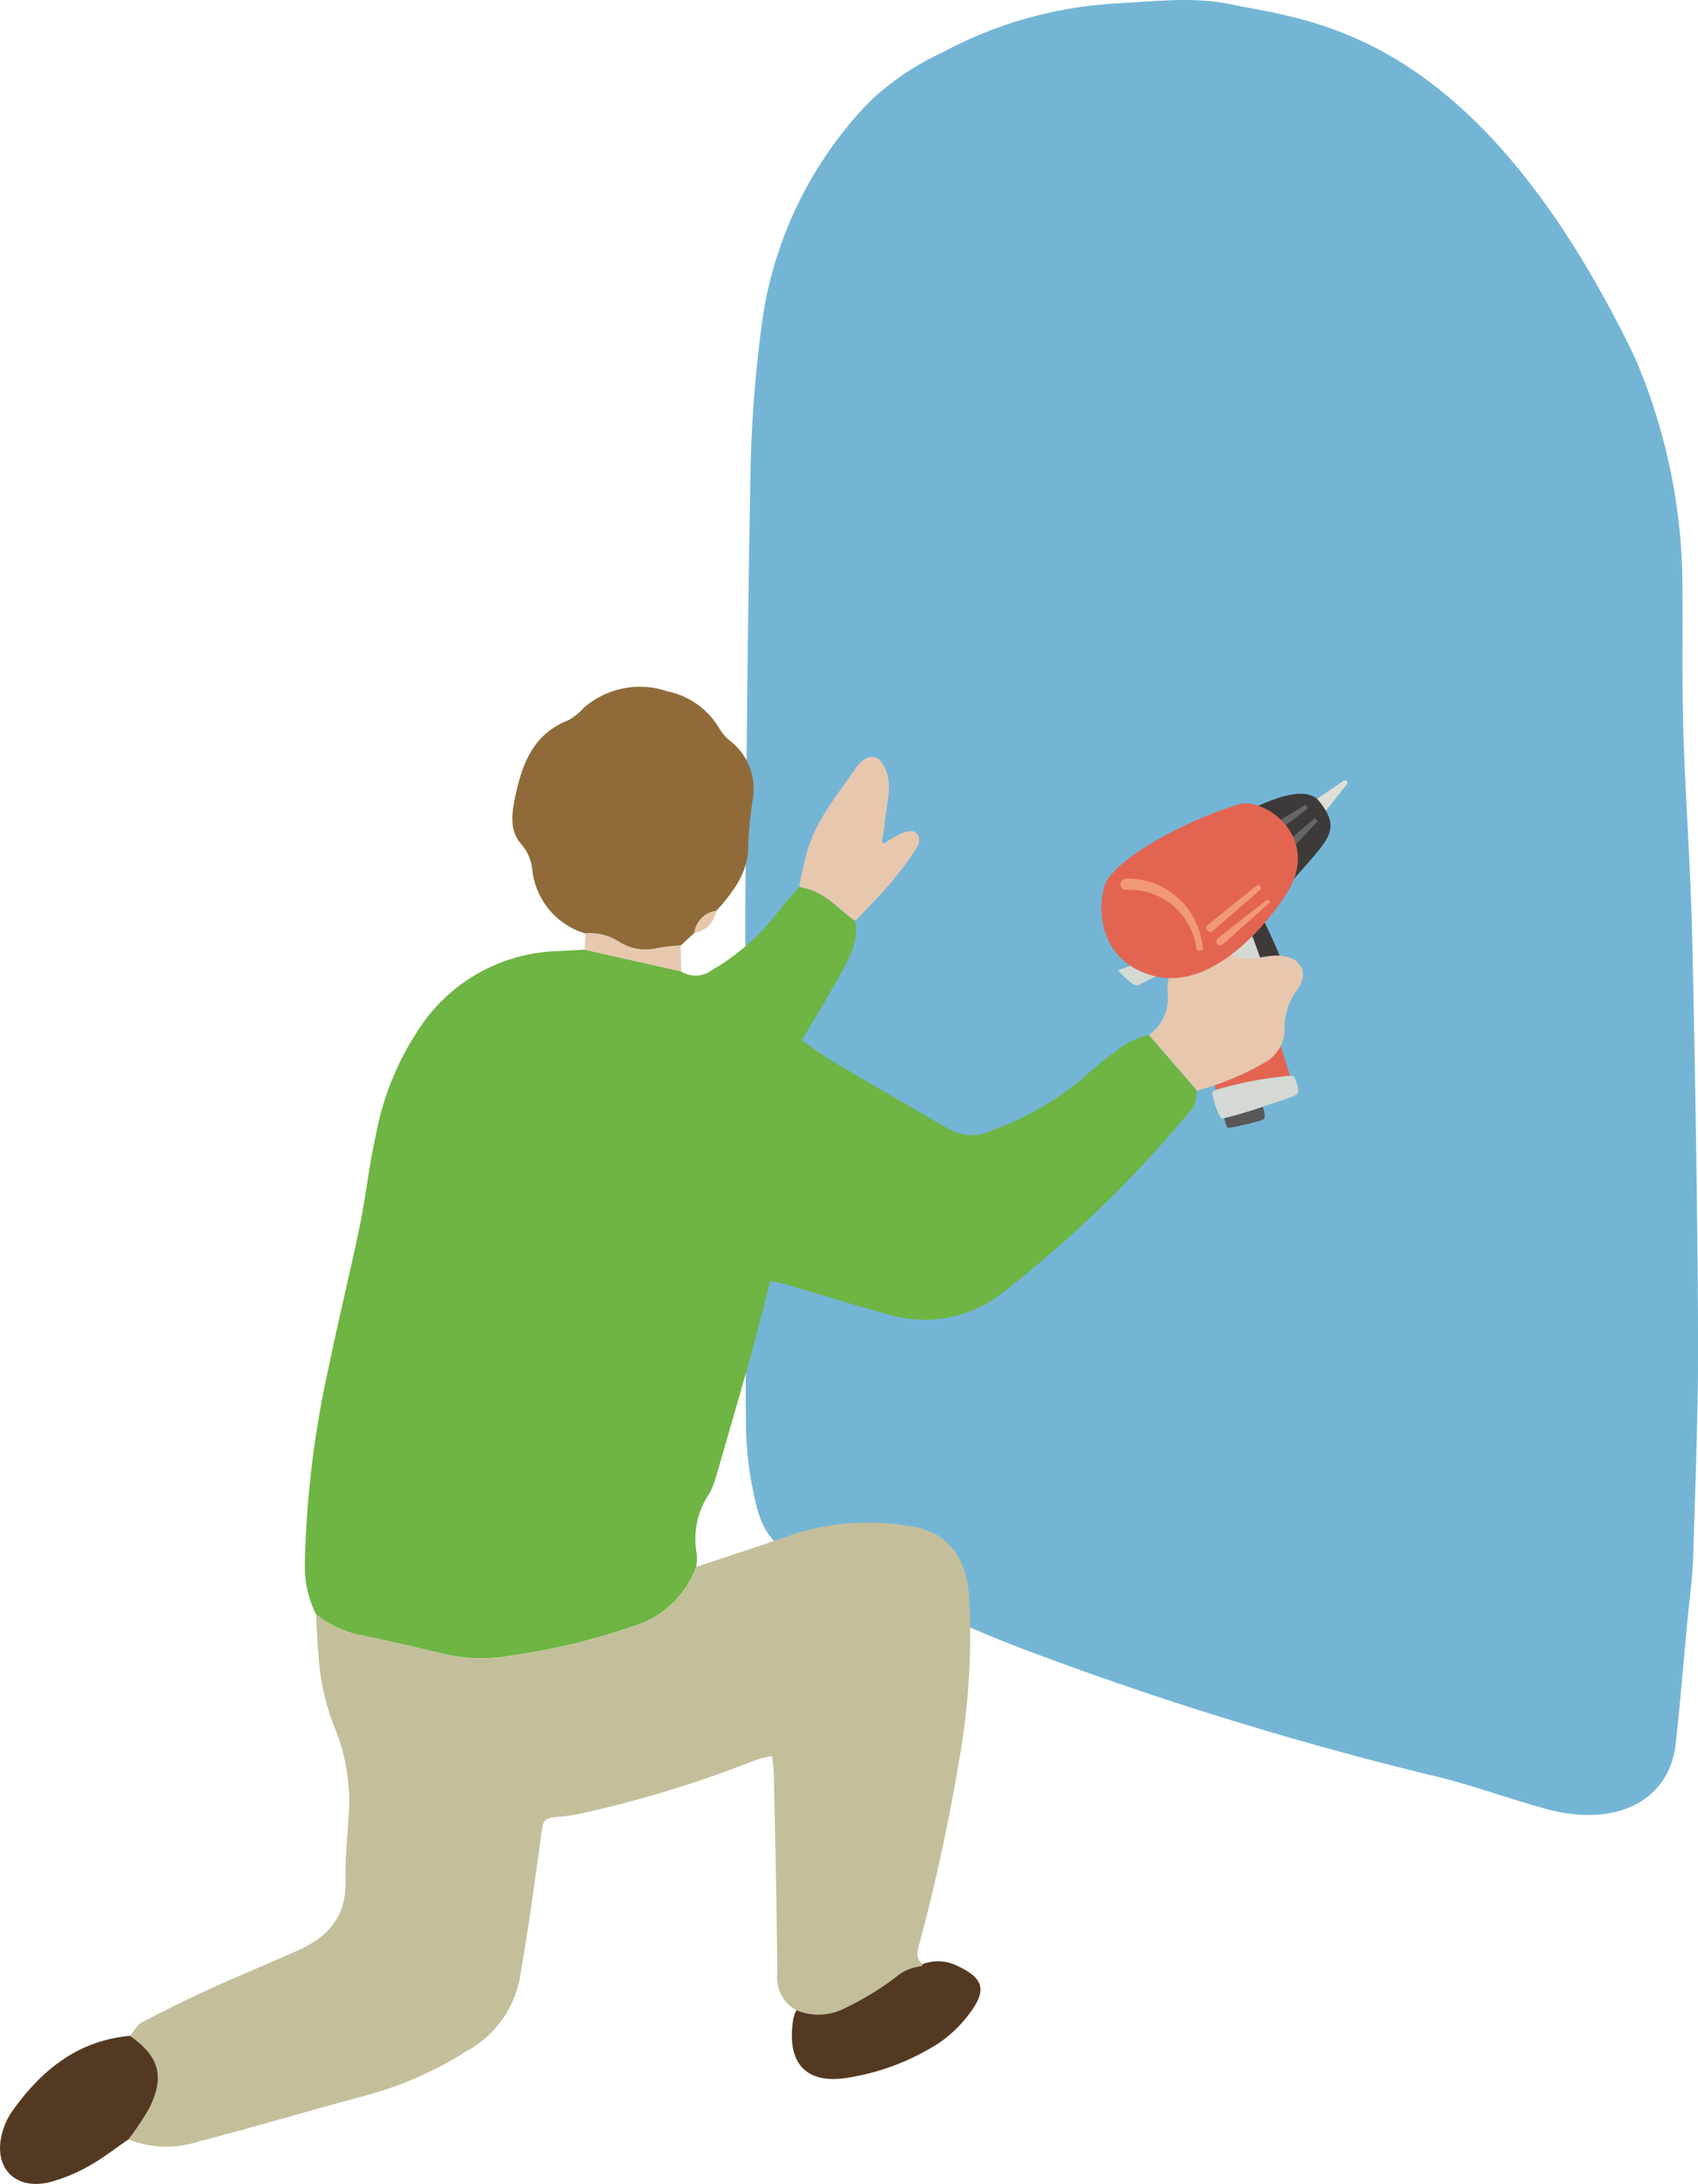
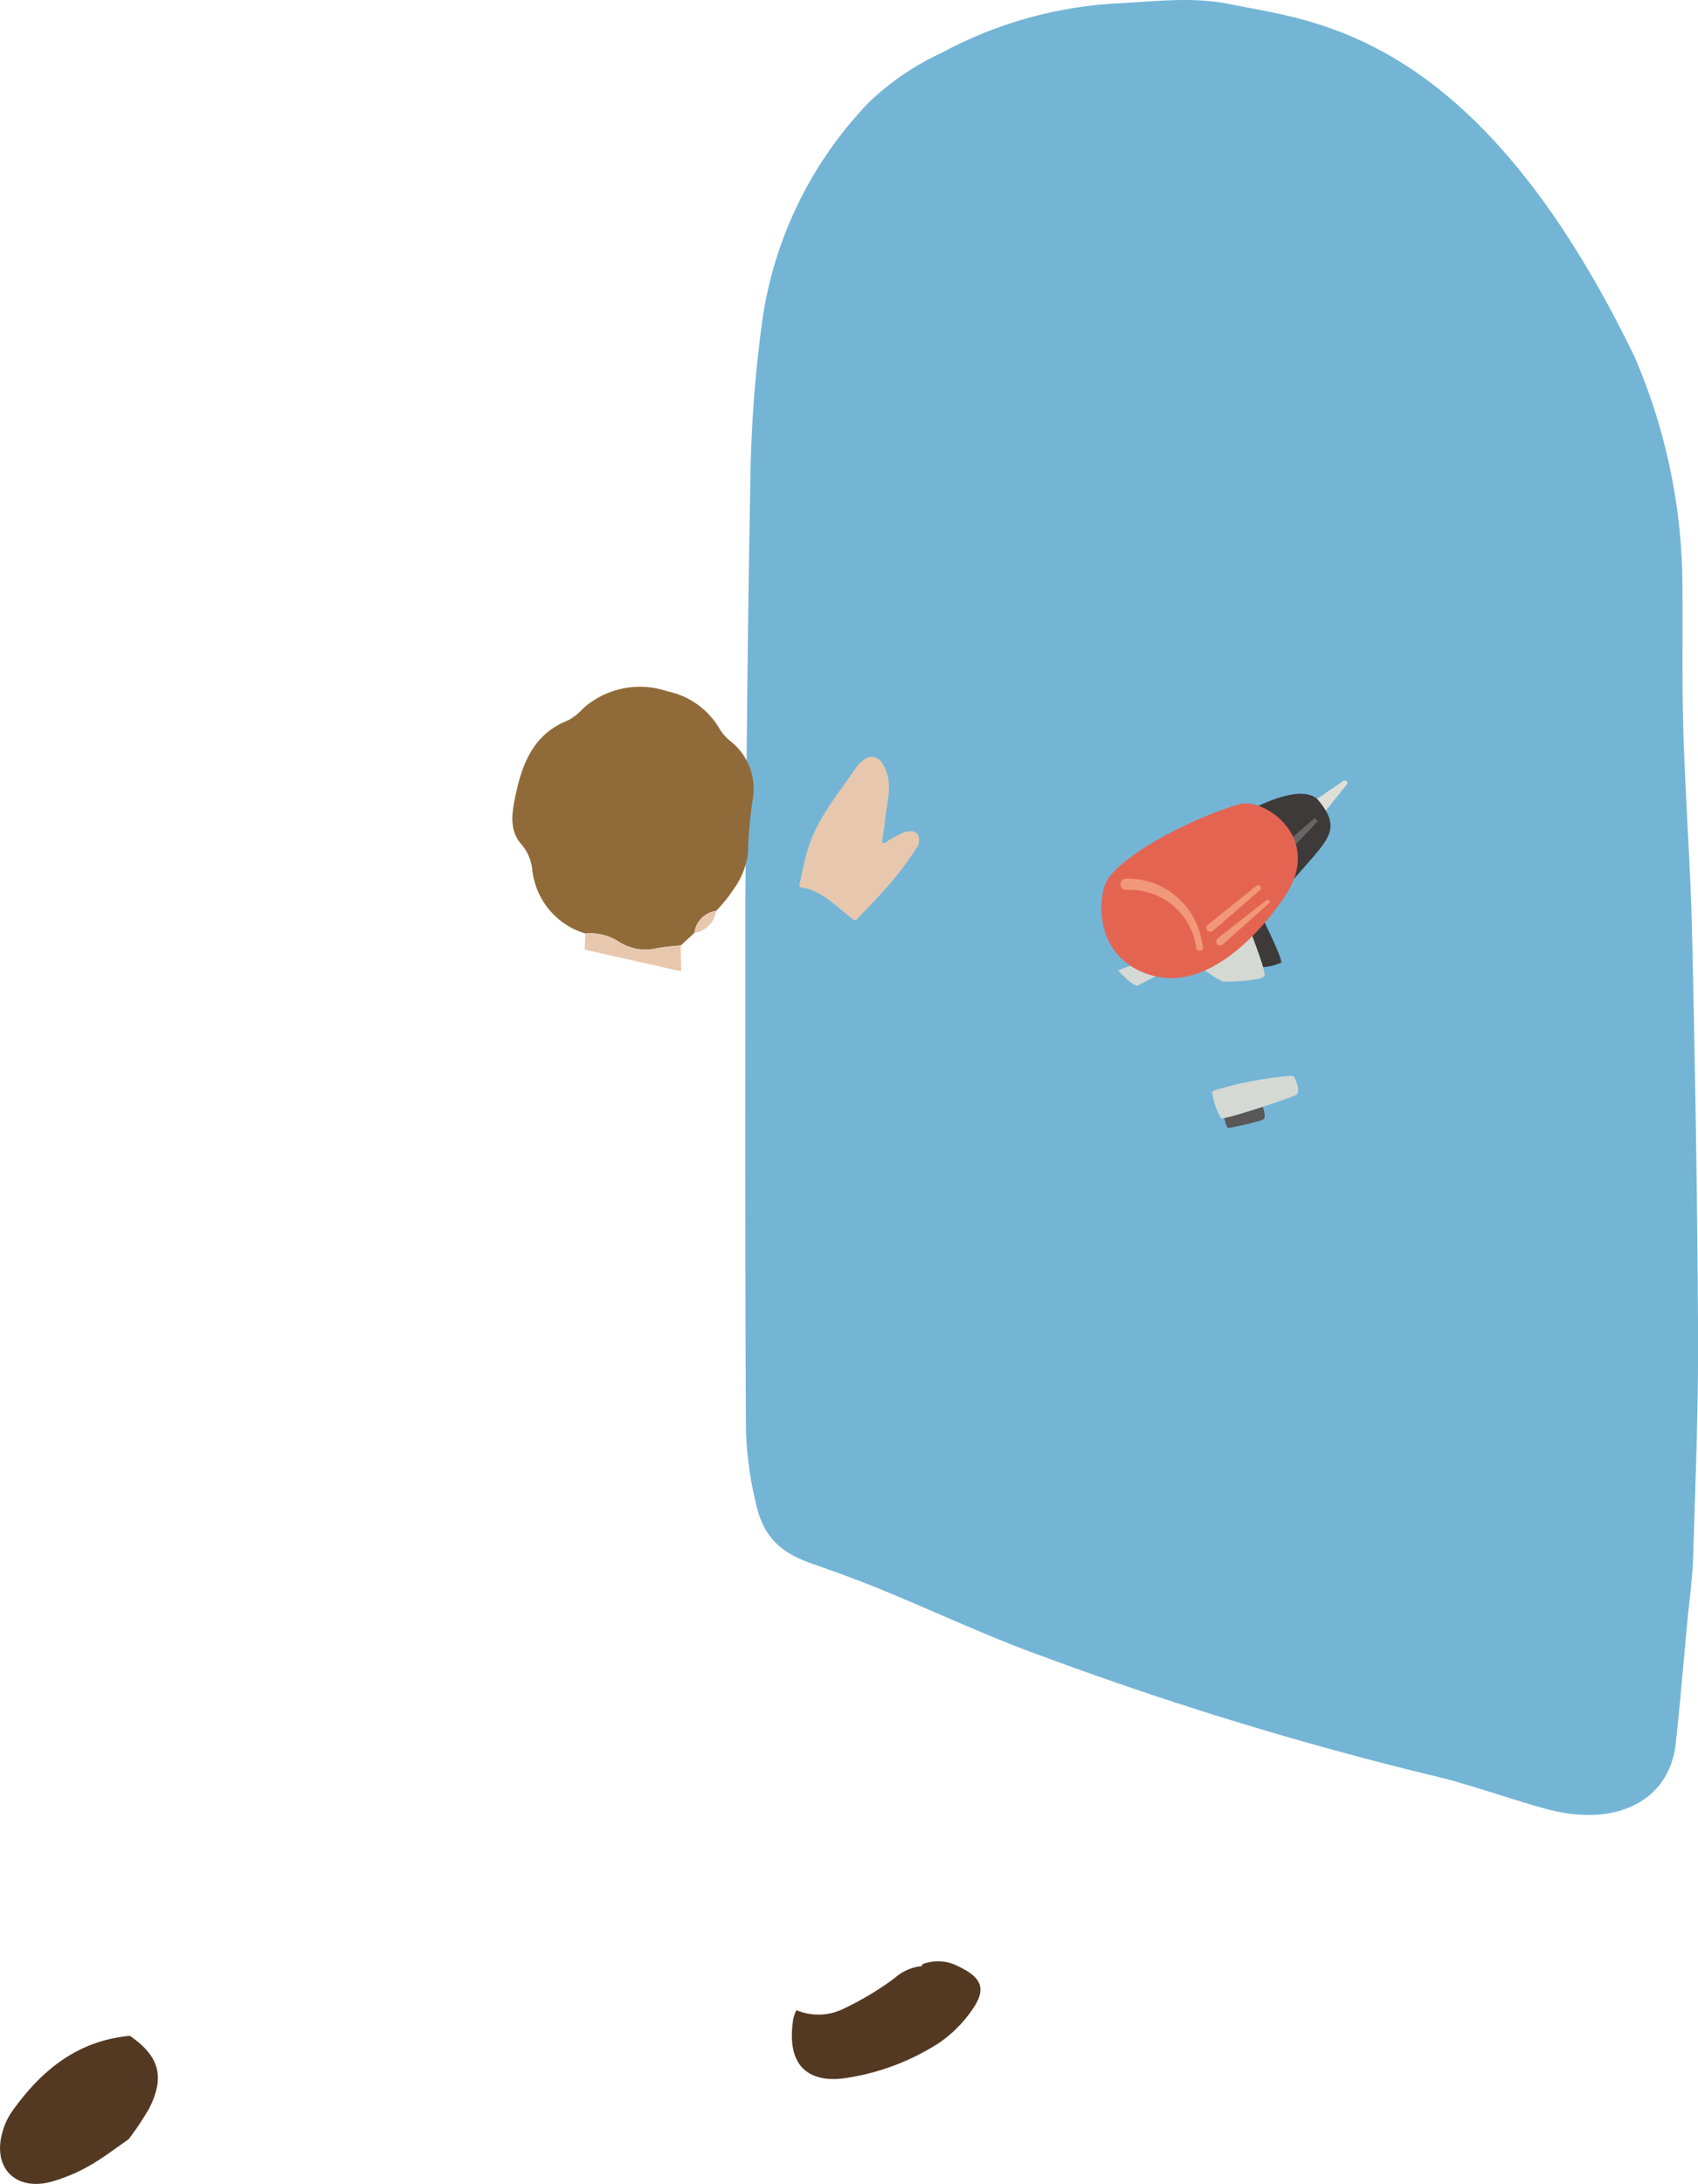
<svg xmlns="http://www.w3.org/2000/svg" width="138.884" height="178.541" viewBox="0 0 138.884 178.541">
  <g id="Group_561" data-name="Group 561" transform="translate(-4866.558 -1784.729)">
    <path id="Path_1330" data-name="Path 1330" d="M4927.523,1858.222c.09-8.433.15-20.96.4-33.468a107.033,107.033,0,0,1,1.02-14.066,32.311,32.311,0,0,1,8.746-17.653,22.091,22.091,0,0,1,5.917-4,34.037,34.037,0,0,1,14.366-4.031c3.066-.157,6.164-.571,9.3.086,6.594,1.382,20.023,2.026,32.977,28.8a47.781,47.781,0,0,1,3.907,17.655c.068,4.3-.041,8.586.087,12.9.164,5.546.594,11.132.718,16.682.242,10.842.43,21.684.485,32.5.032,6.159-.214,12.249-.4,18.346-.058,1.893-.329,3.721-.5,5.577-.3,3.236-.573,6.481-.921,9.691-.513,4.736-4.9,6.931-10.624,5.368-3.158-.862-6.3-2.038-9.354-2.74a285.351,285.351,0,0,1-31.578-9.645c-4.568-1.625-9.018-3.737-13.384-5.522-1.909-.78-3.809-1.478-5.688-2.13-2.671-.926-4.021-2.243-4.624-4.985a29.167,29.167,0,0,1-.8-5.977C4927.494,1888.493,4927.525,1875.4,4927.523,1858.222Z" fill="#74b5d6" />
    <g id="Group_560" data-name="Group 560">
      <g id="Group_557" data-name="Group 557">
        <path id="Path_1331" data-name="Path 1331" d="M4969.622,1859.334c.161.414,1.919,3.884,1.715,4.1a4.416,4.416,0,0,1-1.467.367c-.309-1.049-1.053-2.99-1.513-4.19C4968.744,1859.4,4969.5,1859.033,4969.622,1859.334Z" fill="#3e3a39" />
-         <path id="Path_1332" data-name="Path 1332" d="M4964.19,1863.2a8.031,8.031,0,0,0,2.4,1.784,15.134,15.134,0,0,0,3.024-.247l2.463,7.949a30.608,30.608,0,0,0-6.077,1.153l-1.937-10.643C4964.136,1863.171,4964.18,1863.174,4964.19,1863.2Z" fill="#e46452" />
        <path id="Path_1333" data-name="Path 1333" d="M4969.288,1876.438c-.337.1-.768.2-1.158.292-.542.121-1.01.21-1.092.21-.182,0-.3-.607-.33-.814.571-.11,1.9-.51,3.139-.916.089.273.246.877.076,1.013A2.588,2.588,0,0,1,4969.288,1876.438Z" fill="#595757" />
        <path id="Path_1334" data-name="Path 1334" d="M4966,1873.835a30.608,30.608,0,0,1,6.077-1.153c.179-.007.295.011.313.046.153.3.606,1.292.157,1.532-.2.109-1.408.533-2.7.95-1.24.406-2.568.806-3.139.916a.581.581,0,0,1-.288.02,6.075,6.075,0,0,1-.714-2.127C4965.714,1873.971,4965.821,1873.9,4966,1873.835Z" fill="#d4d9d3" />
        <path id="Path_1335" data-name="Path 1335" d="M4968.357,1859.611c.46,1.2,1.2,3.141,1.513,4.19a4.56,4.56,0,0,1,.133.572c.022.158-.133.277-.388.36a15.134,15.134,0,0,1-3.024.247,8.031,8.031,0,0,1-2.4-1.784c-.01-.022-.054-.025-.126,0a44.7,44.7,0,0,0-4.4,2.09c-.312.168-1.257-.782-1.666-1.232a42.177,42.177,0,0,0,5.309-2.277,37.422,37.422,0,0,0,4.765-2.878C4968.143,1859.074,4968.245,1859.323,4968.357,1859.611Z" fill="#d4d9d3" />
      </g>
      <g id="Group_558" data-name="Group 558">
-         <path id="Path_1336" data-name="Path 1336" d="M4936.513,1860.03c.271,1.718-.524,3.139-1.313,4.542-.961,1.709-1.982,3.385-3.061,5.217.947.638,1.793,1.273,2.7,1.808,3.074,1.818,6.17,3.6,9.257,5.4a3.835,3.835,0,0,0,3.6.147,24.73,24.73,0,0,0,7.54-4.362,33.861,33.861,0,0,1,3.507-2.768,7.452,7.452,0,0,1,1.78-.671l3.958,4.562c-.134.5-.119,1.134-.425,1.488a99.961,99.961,0,0,1-15.632,15.131,10.348,10.348,0,0,1-9.465,1.586c-2.7-.721-5.364-1.573-8.047-2.357-.385-.113-.787-.171-1.354-.291-.542,2.085-1.033,4.1-1.591,6.093-.928,3.322-1.894,6.634-2.858,9.946a6.389,6.389,0,0,1-.529,1.326,6.611,6.611,0,0,0-1.032,4.941,3.741,3.741,0,0,1-.049,1.065,7.888,7.888,0,0,1-4.958,4.785,54.116,54.116,0,0,1-10.207,2.468,13.525,13.525,0,0,1-5.128-.066c-2.369-.56-4.74-1.108-7.122-1.608a8.394,8.394,0,0,1-3.679-1.711,8.759,8.759,0,0,1-.911-4.144,81.5,81.5,0,0,1,2-16.286c.779-3.791,1.712-7.549,2.493-11.339.505-2.447.761-4.948,1.308-7.384a23.367,23.367,0,0,1,3.944-9.3,14.039,14.039,0,0,1,11-5.766c.713-.037,1.426-.077,2.139-.115l7.9,1.774a2.161,2.161,0,0,0,2.464-.075,18.428,18.428,0,0,0,5.451-4.786c.537-.7,1.145-1.353,1.721-2.028C4933.875,1857.469,4935.052,1858.984,4936.513,1860.03Z" fill="#6eb544" />
-         <path id="Path_1337" data-name="Path 1337" d="M4892.406,1916.7a8.394,8.394,0,0,0,3.679,1.711c2.382.5,4.753,1.048,7.122,1.608a13.525,13.525,0,0,0,5.128.066,54.116,54.116,0,0,0,10.207-2.468,7.888,7.888,0,0,0,4.958-4.785c2.817-.94,5.639-1.863,8.448-2.825a20.032,20.032,0,0,1,8.664-.567c3.315.341,5,2.406,5.221,5.954a58.052,58.052,0,0,1-.807,13.139q-1.269,7.657-3.278,15.144c-.158.591-.318,1.167.265,1.63l-.062.157a3.906,3.906,0,0,0-2.211.973,24.228,24.228,0,0,1-4.074,2.459,4.672,4.672,0,0,1-3.969.171,2.991,2.991,0,0,1-1.561-2.954c-.044-5.471-.176-10.941-.284-16.412-.008-.406-.08-.811-.143-1.42a11.976,11.976,0,0,0-1.382.353,92.222,92.222,0,0,1-14.488,4.406,11.733,11.733,0,0,1-1.407.2c-1.469.13-1.434.191-1.642,1.73-.524,3.879-1.064,7.759-1.737,11.614a8.658,8.658,0,0,1-4.337,5.836,30.244,30.244,0,0,1-8.471,3.689c-4.538,1.2-9.033,2.567-13.58,3.734a8.22,8.22,0,0,1-5.59-.218,24.416,24.416,0,0,0,1.674-2.506c1.321-2.6.844-4.292-1.564-5.954.332-.379.592-.9,1.008-1.114,1.836-.966,3.7-1.888,5.585-2.747,2.377-1.083,4.8-2.066,7.185-3.136,2.4-1.078,3.918-2.746,3.853-5.6-.043-1.89.168-3.786.278-5.679a15.994,15.994,0,0,0-1.253-7.137,19.567,19.567,0,0,1-1.236-5.707C4892.5,1918.934,4892.47,1917.815,4892.406,1916.7Z" fill="#c4bf9b" />
        <path id="Path_1338" data-name="Path 1338" d="M4914.439,1861.047a6.116,6.116,0,0,1-4.339-5.166,3.807,3.807,0,0,0-.858-2.083c-1-1.081-.841-2.451-.582-3.735.554-2.743,1.427-5.3,4.385-6.452a4.769,4.769,0,0,0,1.239-.995,6.978,6.978,0,0,1,6.857-1.37,6.439,6.439,0,0,1,4.24,3.012,3.732,3.732,0,0,0,.927,1.065,4.963,4.963,0,0,1,1.819,4.769,31.752,31.752,0,0,0-.388,4.408,6.456,6.456,0,0,1-1.157,2.9,12.525,12.525,0,0,1-1.45,1.8,2.058,2.058,0,0,0-1.772,1.793l-1.125,1.036a16.82,16.82,0,0,0-1.922.215,4.065,4.065,0,0,1-3.206-.571A4.29,4.29,0,0,0,4914.439,1861.047Z" fill="#906b39" />
        <path id="Path_1339" data-name="Path 1339" d="M4877.185,1951.166c2.408,1.662,2.885,3.354,1.564,5.954a24.416,24.416,0,0,1-1.674,2.506c-1.076.734-2.109,1.547-3.242,2.181a13.631,13.631,0,0,1-3.1,1.292c-2.94.781-4.82-1.189-3.964-4.1a5.483,5.483,0,0,1,.738-1.6C4869.889,1954.024,4872.873,1951.556,4877.185,1951.166Z" fill="#543922" />
-         <path id="Path_1340" data-name="Path 1340" d="M4964.482,1873.9l-3.958-4.562a3.659,3.659,0,0,0,1.538-3.383,3.59,3.59,0,0,1,2.568-3.833c1.382-.509,1.332-.455,2.506.626a2.554,2.554,0,0,0,1.606.338c.821-.008,1.649-.281,2.46-.23,1.773.112,2.479,1.4,1.438,2.818a5.162,5.162,0,0,0-1.011,3.284,3.146,3.146,0,0,1-1.607,2.63,21.31,21.31,0,0,1-3.185,1.521C4966.075,1873.433,4965.269,1873.644,4964.482,1873.9Z" fill="#e7c8af" />
        <path id="Path_1341" data-name="Path 1341" d="M4936.391,1859.941c-1.36-1.007-2.5-2.386-4.3-2.664a.169.169,0,0,1-.143-.2c.173-.8.326-1.611.534-2.405.734-2.8,2.361-4.65,3.967-7.008.8-1.169,1.794-1.54,2.446-.242.758,1.512.154,3.012.04,4.516-.033.437-.121.87-.23,1.52a.17.17,0,0,0,.257.173,9.841,9.841,0,0,1,1.432-.815,2.376,2.376,0,0,1,.669-.131.614.614,0,0,1,.661.584,1.133,1.133,0,0,1-.108.651,27.6,27.6,0,0,1-2.207,2.985c-.885,1.045-1.857,2.018-2.8,3.018A.169.169,0,0,1,4936.391,1859.941Z" fill="#e7c8af" />
        <path id="Path_1342" data-name="Path 1342" d="M4914.439,1861.047a4.29,4.29,0,0,1,2.668.632,4.065,4.065,0,0,0,3.206.571,16.82,16.82,0,0,1,1.922-.215q.021,1.055.042,2.107l-7.9-1.774Q4914.409,1861.708,4914.439,1861.047Z" fill="#e7c8af" />
        <path id="Path_1343" data-name="Path 1343" d="M4923.36,1861a2.058,2.058,0,0,1,1.772-1.793A2.12,2.12,0,0,1,4923.36,1861Z" fill="#e7c8af" />
        <path id="Path_1344" data-name="Path 1344" d="M4944.852,1945.441a3.524,3.524,0,0,0-2.839-.134l-.062.157a3.906,3.906,0,0,0-2.211.973,24.228,24.228,0,0,1-4.074,2.459,4.672,4.672,0,0,1-3.969.171,3.693,3.693,0,0,0-.246.669c-.685,4.191,1.559,5.355,4.474,4.851a19.4,19.4,0,0,0,7.451-2.847,10.465,10.465,0,0,0,2.531-2.469C4947.3,1947.4,4946.985,1946.434,4944.852,1945.441Z" fill="#543922" />
      </g>
      <g id="Group_559" data-name="Group 559">
        <path id="Path_1345" data-name="Path 1345" d="M4974.618,1851.481l2.1-2.619a.207.207,0,0,0-.278-.3l-2.778,1.906Z" fill="#dfdfd6" />
        <path id="Path_1346" data-name="Path 1346" d="M4965.841,1852.664s6.831-4.668,8.612-2.437c2.127,2.664.4,3.28-3.047,7.543C4971.406,1857.77,4966.931,1856.809,4965.841,1852.664Z" fill="#3e3a39" />
        <path id="Path_1347" data-name="Path 1347" d="M4974.338,1851.869l-1.934,2.043-.444-.466,2.133-1.833.245.257Z" fill="#666" />
-         <path id="Path_1348" data-name="Path 1348" d="M4973.543,1850.807l-2.235,1.708-.364-.531,2.4-1.469.2.292Z" fill="#666" />
        <path id="Path_1349" data-name="Path 1349" d="M4971.682,1857.955s-5.122,8.157-10.89,6.524c-5-1.416-4.4-6.732-3.643-7.852,1.54-2.3,7.26-5.148,10.8-6.155C4969.95,1849.9,4974.836,1853.215,4971.682,1857.955Z" fill="#e46452" />
        <path id="Path_1350" data-name="Path 1350" d="M4969.594,1857.513l-3.836,3.322a.322.322,0,0,1-.413-.494l3.954-3.182a.231.231,0,0,1,.3.354Z" fill="#f1987a" />
        <path id="Path_1351" data-name="Path 1351" d="M4970.359,1858.57l-3.793,3.374a.322.322,0,0,1-.428-.481c0-.008,4-3.134,4.012-3.143a.163.163,0,0,1,.209.25Z" fill="#f1987a" />
        <path id="Path_1352" data-name="Path 1352" d="M4958.639,1856.565a6.114,6.114,0,0,1,6.07,4.482c.1.359.165.725.247,1.085a.276.276,0,0,1-.213.33.288.288,0,0,1-.343-.236,5.475,5.475,0,0,0-5.727-4.743.459.459,0,1,1-.034-.918Z" fill="#f1987a" />
      </g>
    </g>
  </g>
</svg>